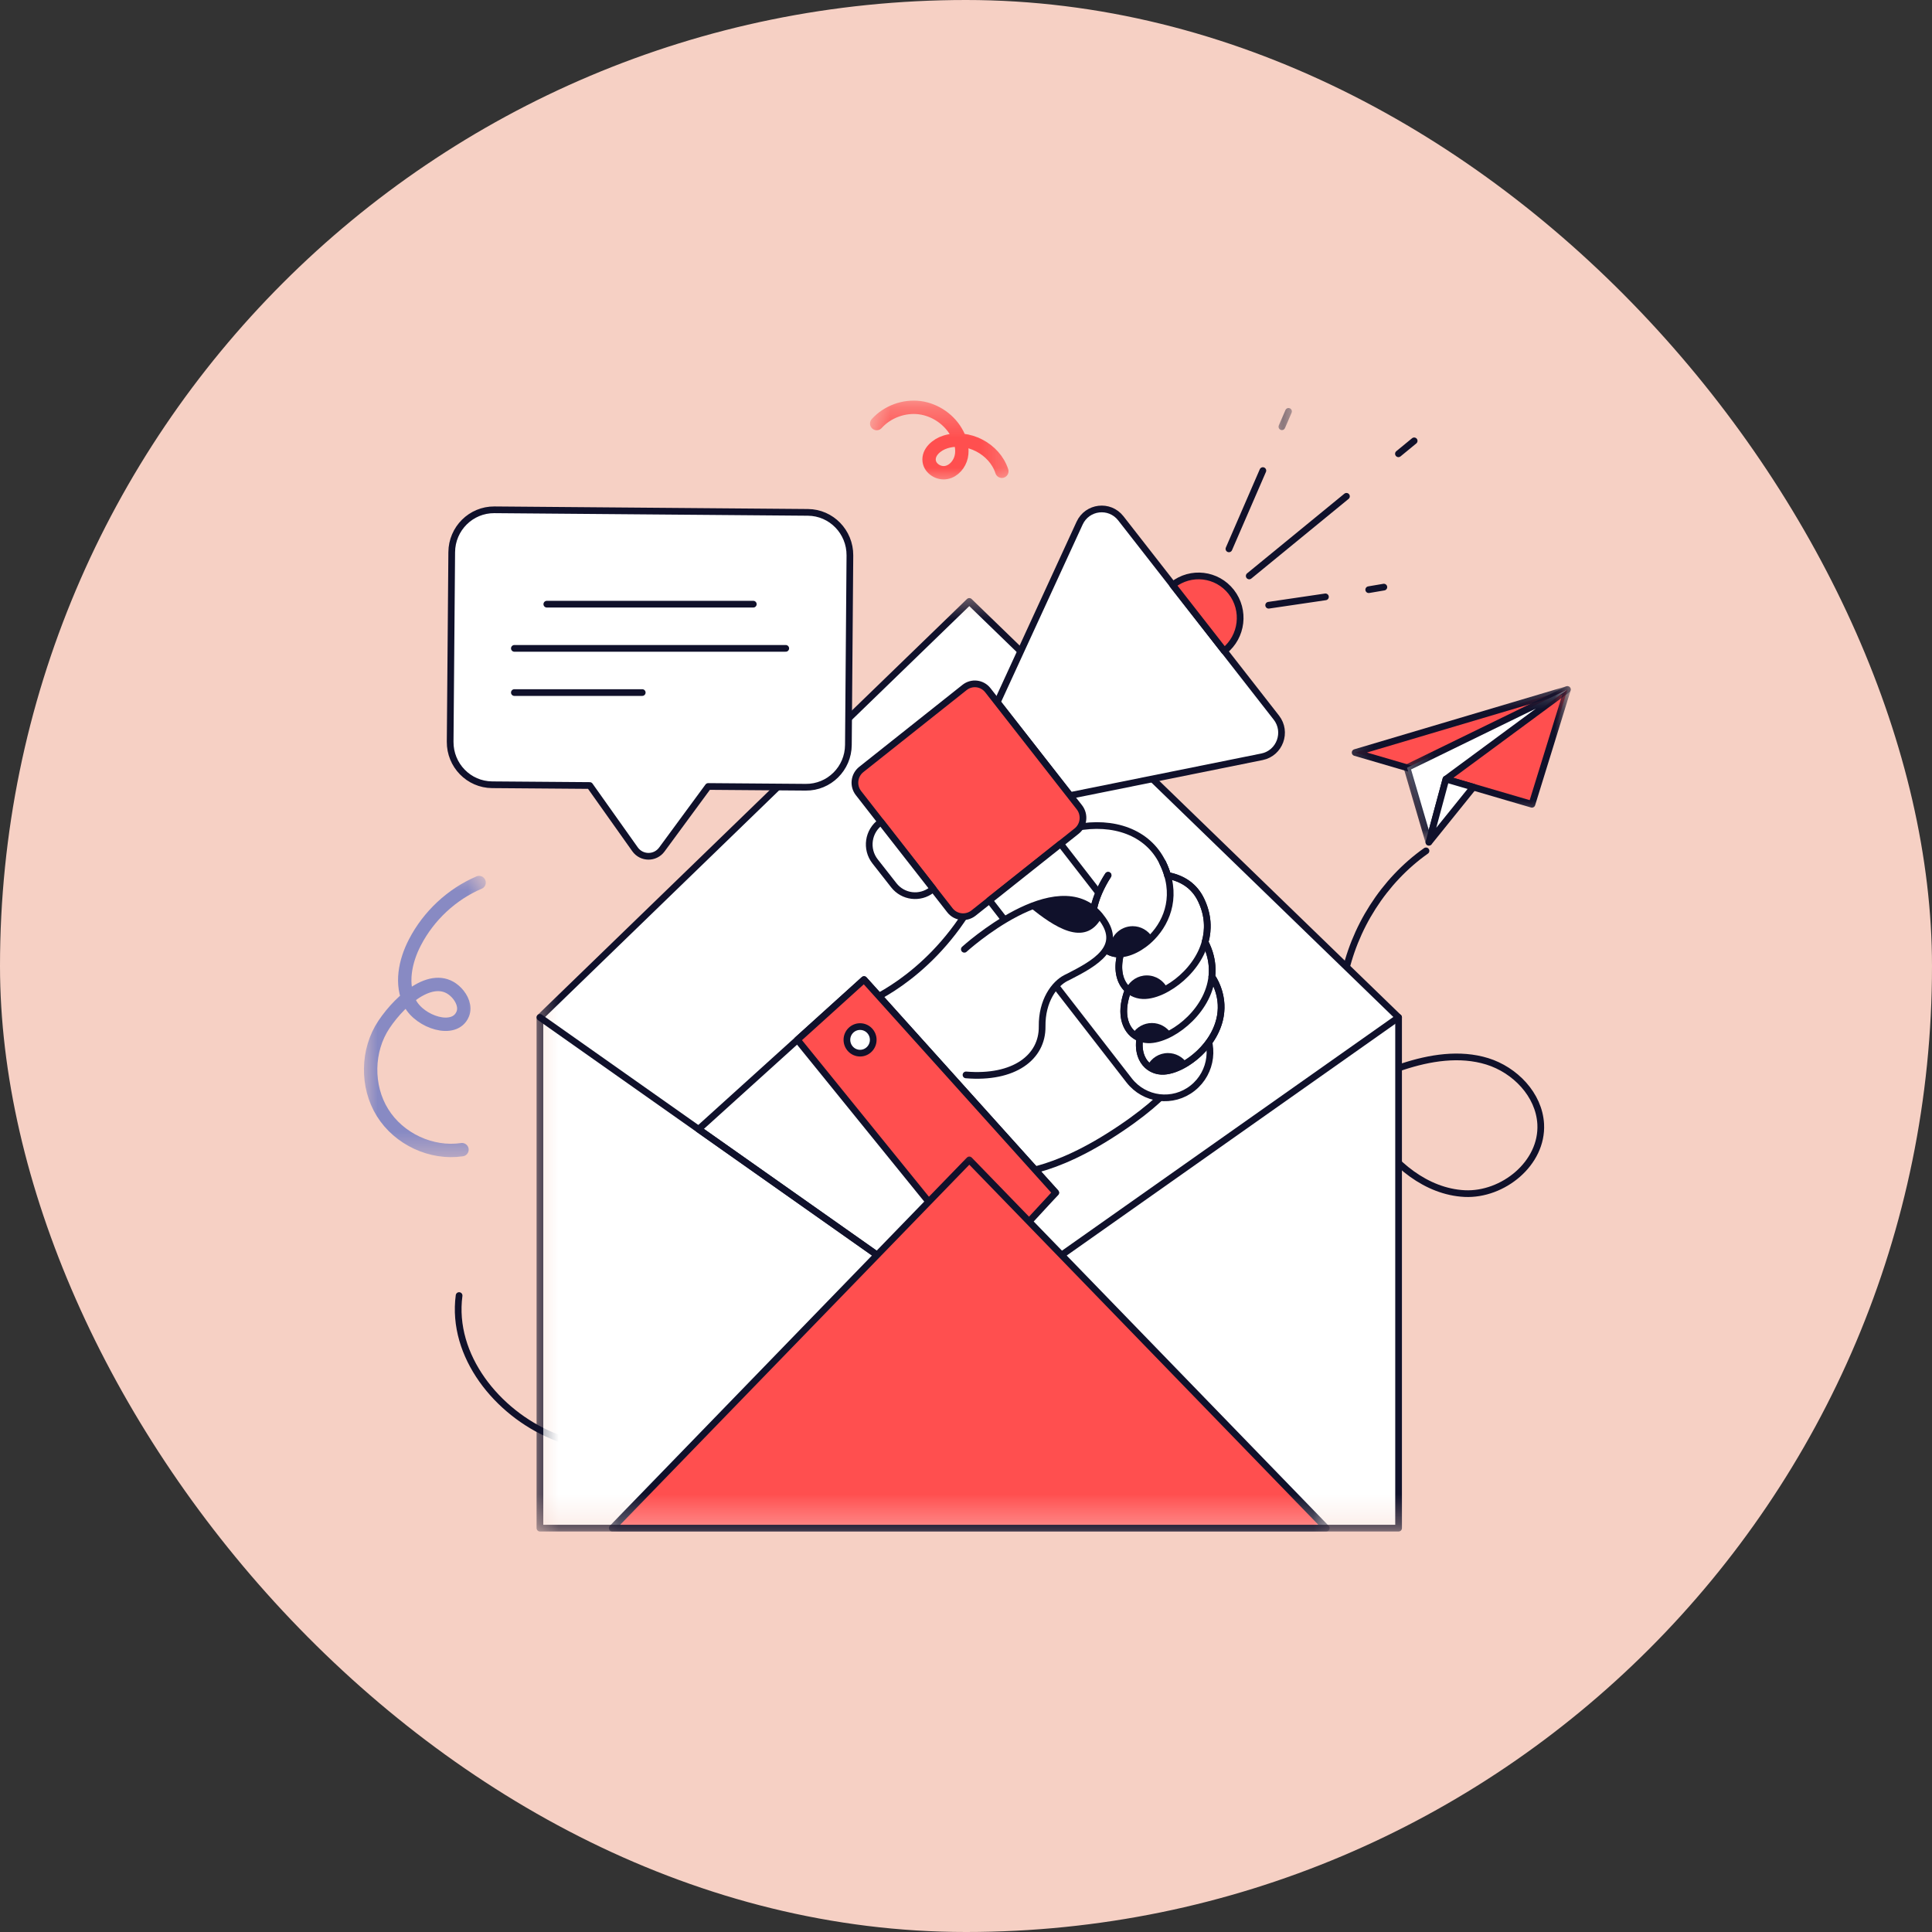
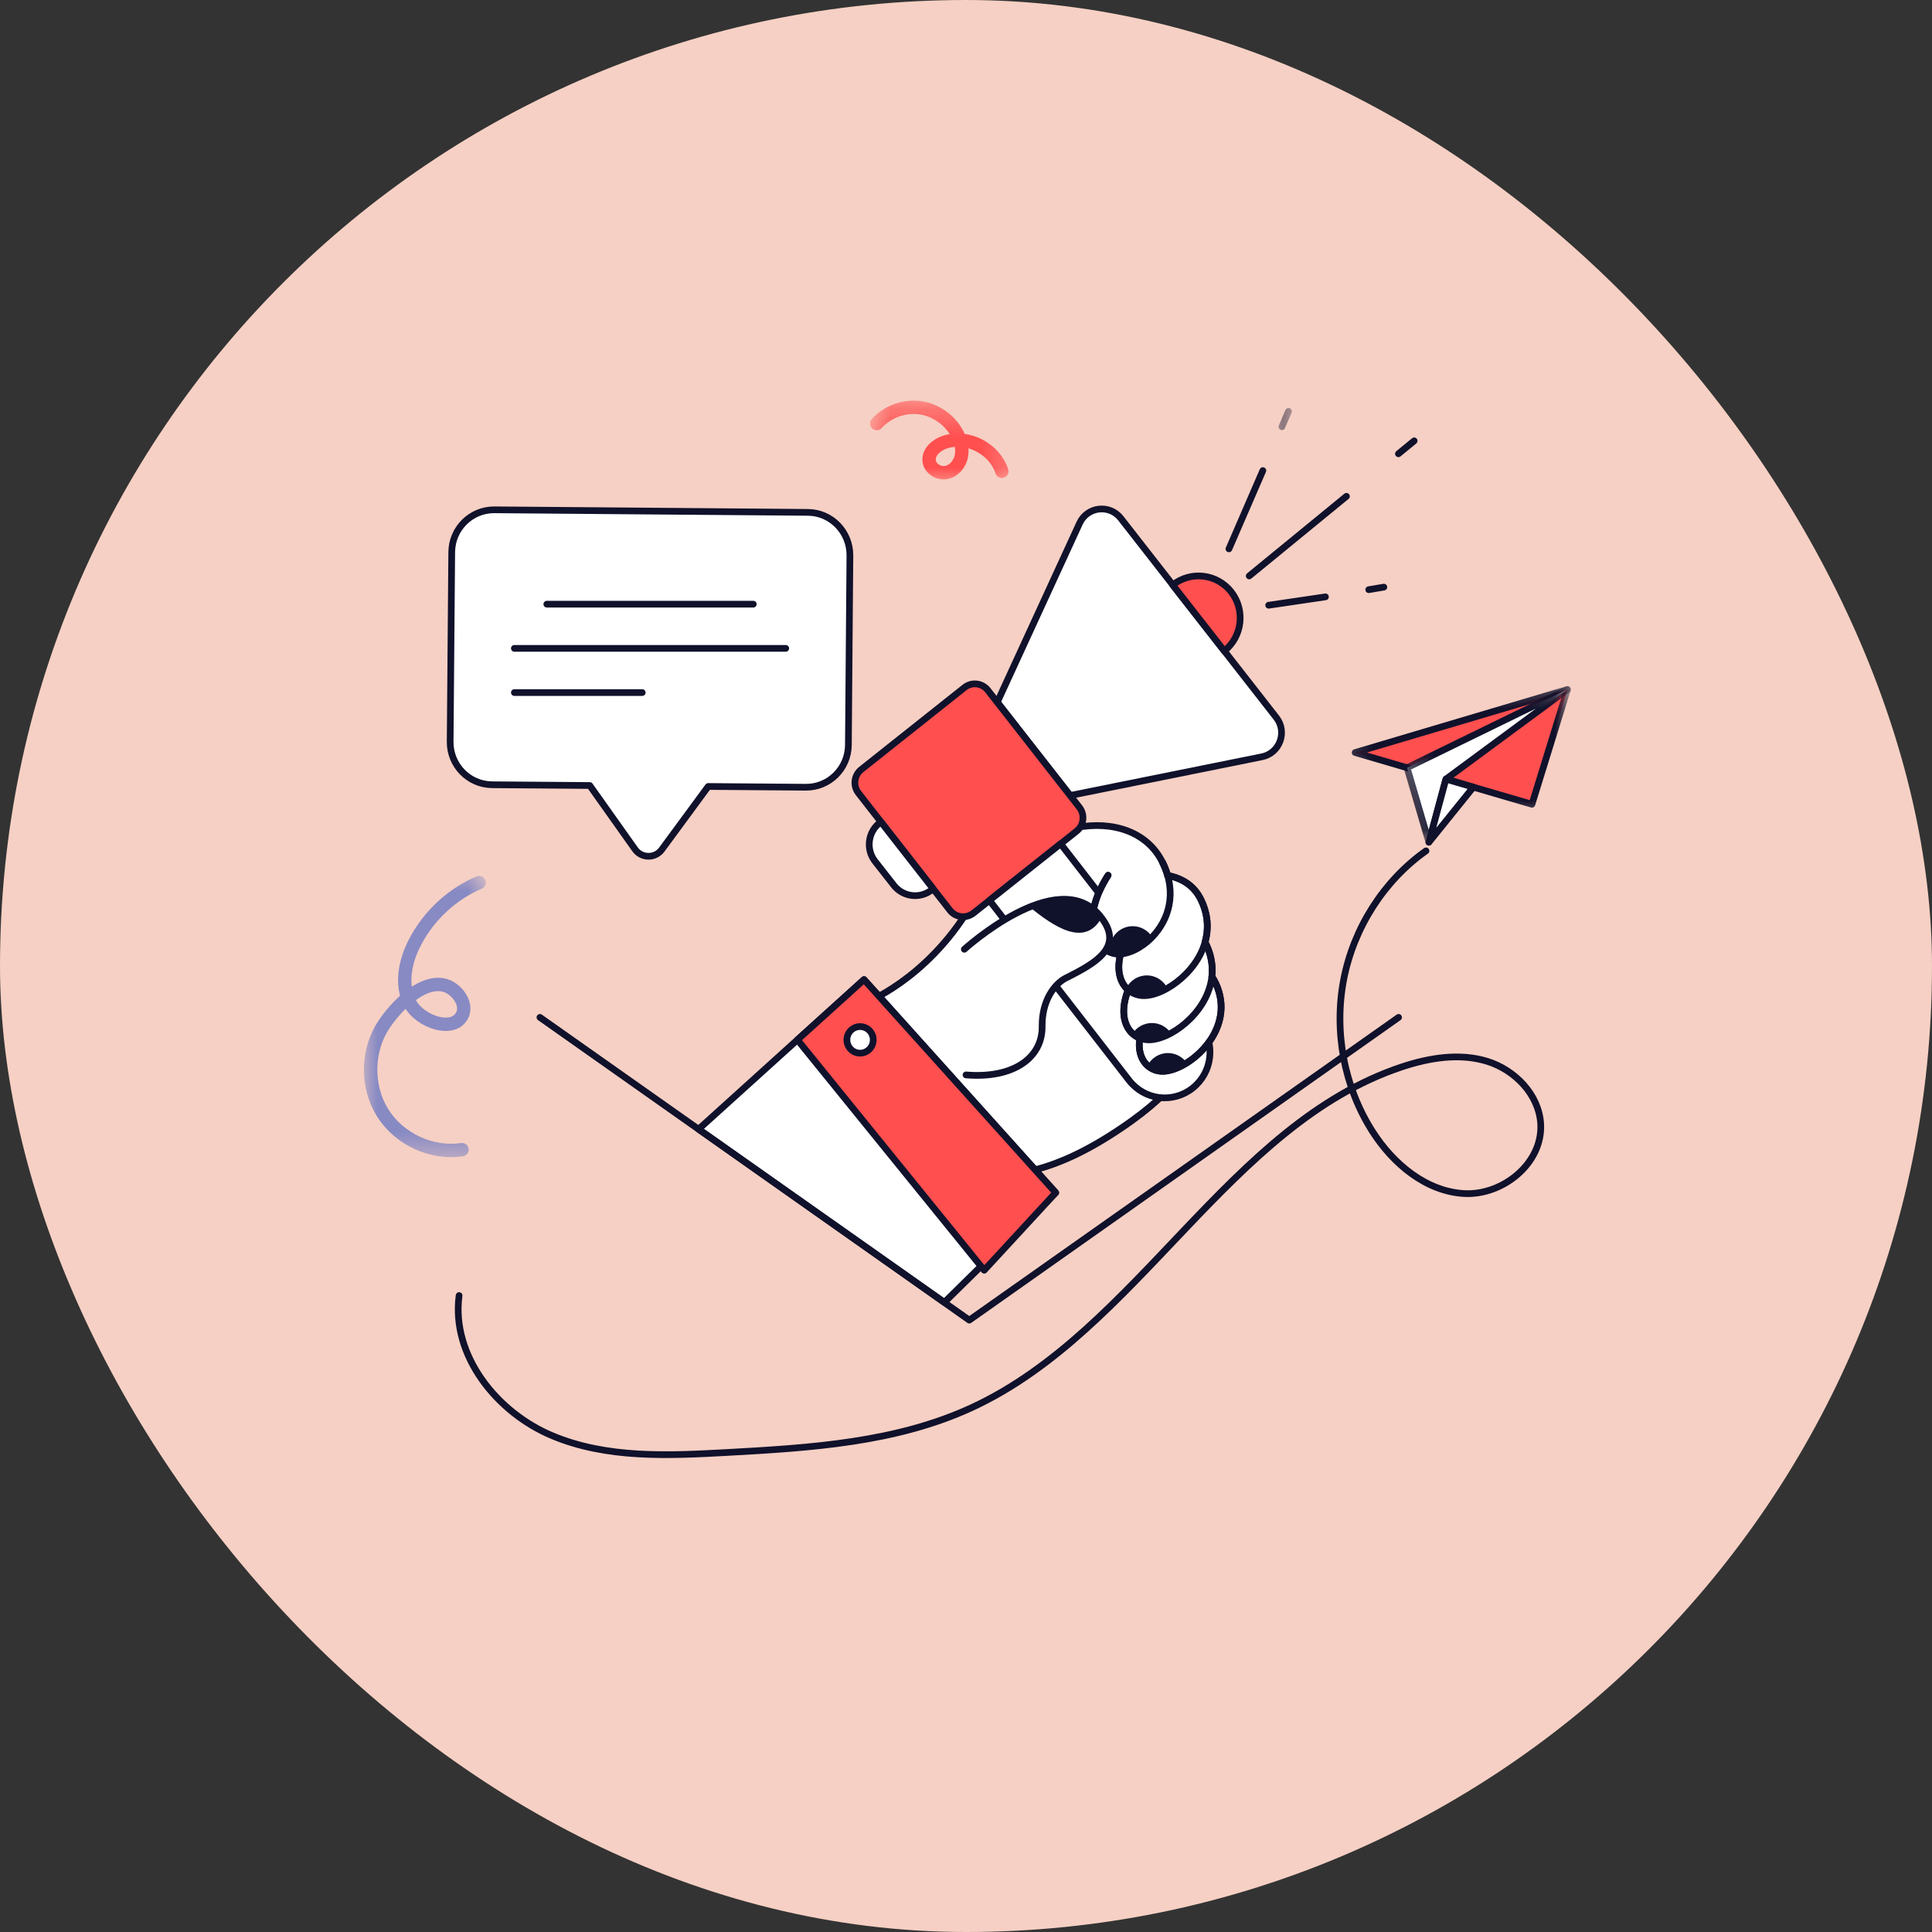
<svg xmlns="http://www.w3.org/2000/svg" width="64" height="64" viewBox="0 0 64 64" fill="none">
  <rect x="0" y="0" width="64" height="64" fill="#333333" stroke="none" />
  <rect width="64" height="64" rx="32" fill="#F6D0C4" />
  <path d="M47.238 28.186C45.84 29.173 44.839 30.742 44.51 32.455C44.181 34.169 44.529 36.011 45.459 37.472C46.152 38.563 47.252 39.476 48.518 39.539C49.782 39.6 51.106 38.539 51.038 37.236C50.983 36.255 50.179 35.441 49.267 35.158C48.354 34.876 47.361 35.038 46.454 35.337C40.705 37.239 37.722 44.057 32.214 46.618C29.692 47.789 26.857 47.962 24.096 48.115C22.138 48.222 20.107 48.321 18.292 47.559C16.474 46.799 14.942 44.918 15.208 42.917" stroke="#10112B" stroke-width="0.222" stroke-miterlimit="10" stroke-linecap="round" stroke-linejoin="round" />
  <mask id="mask0_840_3102" style="mask-type:luminance" maskUnits="userSpaceOnUse" x="17" y="19" width="31" height="32">
    <path d="M17.552 19.55H47.029V50.684H17.552V19.55Z" fill="white" />
  </mask>
  <g mask="url(#mask0_840_3102)">
-     <path d="M46.33 33.703V50.621H17.886V33.703L32.109 19.923L46.33 33.703Z" fill="white" stroke="#10112B" stroke-width="0.222" stroke-miterlimit="10" stroke-linecap="round" stroke-linejoin="round" />
-   </g>
+     </g>
  <path d="M39.309 35.213C39.309 35.213 39.073 36.167 36.721 37.645C34.511 39.035 33.264 38.873 33.264 38.873L28.622 33.239C28.622 33.239 30.673 32.474 32.134 30.048C33.96 27.013 37.524 26.561 38.508 28.565C39.158 29.883 38.456 30.969 37.714 31.399L39.309 35.213Z" fill="white" stroke="#10112B" stroke-width="0.222" stroke-miterlimit="10" stroke-linecap="round" stroke-linejoin="round" />
  <path d="M28.622 32.45L23.142 37.406L31.284 43.142L34.972 39.509L28.622 32.45Z" fill="white" stroke="#10112B" stroke-width="0.222" stroke-miterlimit="10" stroke-linecap="round" stroke-linejoin="round" />
  <path d="M28.622 32.45L26.415 34.445L32.603 42.078L34.972 39.509L28.622 32.45Z" fill="#FF4F4F" stroke="#10112B" stroke-width="0.222" stroke-miterlimit="10" stroke-linecap="round" stroke-linejoin="round" />
  <path d="M37.127 17.168L42.281 23.772C42.651 24.247 42.394 24.948 41.807 25.069L35.449 26.352L33.036 23.262L35.764 17.329C36.017 16.781 36.754 16.694 37.127 17.168Z" fill="white" stroke="#10112B" stroke-width="0.222" stroke-miterlimit="10" stroke-linecap="round" stroke-linejoin="round" />
  <path d="M28.439 26.273L31.468 30.155C31.657 30.396 32.005 30.437 32.247 30.248L35.665 27.531C35.904 27.342 35.945 26.991 35.759 26.747L32.726 22.868C32.537 22.624 32.192 22.582 31.951 22.774L28.532 25.489C28.291 25.68 28.249 26.031 28.439 26.273Z" fill="#FF4F4F" stroke="#10112B" stroke-width="0.222" stroke-miterlimit="10" stroke-linecap="round" stroke-linejoin="round" />
  <path d="M38.848 19.378C39.449 18.901 40.315 19.005 40.787 19.608C41.258 20.214 41.154 21.088 40.556 21.565L38.848 19.378Z" fill="#FF4F4F" stroke="#10112B" stroke-width="0.222" stroke-miterlimit="10" stroke-linecap="round" stroke-linejoin="round" />
  <path d="M35.134 27.953L39.764 33.922C40.274 34.58 40.159 35.528 39.509 36.044C38.857 36.562 37.914 36.447 37.401 35.786L32.776 29.826L35.134 27.953Z" fill="white" stroke="#10112B" stroke-width="0.222" stroke-miterlimit="10" stroke-linecap="round" stroke-linejoin="round" />
  <path d="M38.508 28.565C38.583 28.713 38.637 28.858 38.678 29C39.183 29.096 39.575 29.357 39.794 29.826C40.027 30.317 40.038 30.788 39.92 31.21C39.931 31.238 39.945 31.262 39.959 31.29C40.132 31.657 40.181 32.016 40.145 32.353C40.189 32.416 40.233 32.488 40.269 32.567C40.803 33.702 40.074 34.733 39.315 35.21C39.049 35.377 38.777 35.476 38.555 35.487C38.355 35.498 38.16 35.432 38.012 35.298C37.809 35.117 37.694 34.807 37.757 34.391C37.319 34.218 37.039 33.656 37.371 32.792C37.113 32.57 36.976 32.162 37.121 31.599C37.094 31.602 37.069 31.602 37.042 31.602C36.343 31.58 35.709 30.558 36.707 28.995" fill="white" />
  <path d="M38.508 28.565C38.583 28.713 38.637 28.858 38.678 29C39.183 29.096 39.575 29.357 39.794 29.826C40.027 30.317 40.038 30.788 39.92 31.21C39.931 31.238 39.945 31.262 39.959 31.29C40.132 31.657 40.181 32.016 40.145 32.353C40.189 32.416 40.233 32.488 40.269 32.567C40.803 33.702 40.074 34.733 39.315 35.21C39.049 35.377 38.777 35.476 38.555 35.487C38.355 35.498 38.16 35.432 38.012 35.298C37.809 35.117 37.694 34.807 37.757 34.391C37.319 34.218 37.039 33.656 37.371 32.792C37.113 32.57 36.976 32.162 37.121 31.599C37.094 31.602 37.069 31.602 37.042 31.602C36.343 31.58 35.709 30.558 36.707 28.995" stroke="#10112B" stroke-width="0.222" stroke-miterlimit="10" stroke-linecap="round" stroke-linejoin="round" />
  <path d="M36.707 28.995C35.846 30.341 36.2 31.29 36.762 31.537C36.85 31.578 36.946 31.599 37.042 31.602C37.379 31.613 37.818 31.405 38.169 31.04C38.692 30.497 39.021 29.604 38.508 28.565" stroke="#10112B" stroke-width="0.222" stroke-miterlimit="10" stroke-linecap="round" stroke-linejoin="round" />
  <path d="M29.181 27.227C28.754 27.526 28.666 28.126 28.99 28.537L29.607 29.324C29.914 29.716 30.473 29.785 30.865 29.48L30.912 29.442L29.181 27.227Z" fill="white" stroke="#10112B" stroke-width="0.222" stroke-miterlimit="10" stroke-linecap="round" stroke-linejoin="round" />
  <path d="M31.945 31.446C31.945 31.446 35.019 28.647 36.428 30.325C36.464 30.369 36.496 30.413 36.526 30.454C37.196 31.383 36.285 31.901 35.411 32.348C35.378 32.365 35.342 32.381 35.309 32.398C34.928 32.592 34.511 33.151 34.522 34.001C34.536 35.029 33.585 35.739 32 35.608" fill="white" />
  <path d="M31.945 31.446C31.945 31.446 35.019 28.647 36.428 30.325C36.464 30.369 36.496 30.413 36.526 30.454C37.196 31.383 36.285 31.901 35.411 32.348C35.378 32.365 35.342 32.381 35.309 32.398C34.928 32.592 34.511 33.151 34.522 34.001C34.536 35.029 33.585 35.739 32 35.608" stroke="#10112B" stroke-width="0.222" stroke-miterlimit="10" stroke-linecap="round" stroke-linejoin="round" />
  <path d="M17.886 33.702L32.109 43.731L46.33 33.702" stroke="#10112B" stroke-width="0.222" stroke-miterlimit="10" stroke-linecap="round" stroke-linejoin="round" />
  <mask id="mask1_840_3102" style="mask-type:luminance" maskUnits="userSpaceOnUse" x="19" y="37" width="26" height="14">
-     <path d="M19.657 37.799H44.222V50.684H19.657V37.799Z" fill="white" />
-   </mask>
+     </mask>
  <g mask="url(#mask1_840_3102)">
    <path d="M43.934 50.621H20.282L32.11 38.423L43.934 50.621Z" fill="#FF4F4F" stroke="#10112B" stroke-width="0.222" stroke-miterlimit="10" stroke-linecap="round" stroke-linejoin="round" />
  </g>
  <path d="M34.127 30.064C34.24 29.957 34.5 29.988 34.651 29.919C35.295 29.62 36.104 29.829 36.488 30.404C35.931 31.405 34.895 30.678 34.127 30.064Z" fill="#10112B" />
  <path d="M28.154 18.399L28.104 24.677C28.099 25.459 27.465 26.086 26.69 26.078L23.46 26.053L21.925 28.14C21.703 28.444 21.253 28.439 21.036 28.134L19.537 26.021L16.304 25.996C15.528 25.99 14.906 25.352 14.912 24.57L14.964 18.292C14.969 17.511 15.602 16.883 16.376 16.888L26.764 16.973C27.537 16.979 28.159 17.618 28.154 18.399Z" fill="white" stroke="#10112B" stroke-width="0.222" stroke-miterlimit="10" stroke-linecap="round" stroke-linejoin="round" />
  <path d="M44.603 16.441L41.382 19.079" stroke="#10112B" stroke-width="0.222" stroke-miterlimit="10" stroke-linecap="round" stroke-linejoin="round" />
  <path d="M46.846 14.604L46.325 15.032" stroke="#10112B" stroke-width="0.222" stroke-miterlimit="10" stroke-linecap="round" stroke-linejoin="round" />
  <path d="M43.907 19.772L42.026 20.049" stroke="#10112B" stroke-width="0.222" stroke-miterlimit="10" stroke-linecap="round" stroke-linejoin="round" />
  <path d="M45.842 19.449L45.341 19.534" stroke="#10112B" stroke-width="0.222" stroke-miterlimit="10" stroke-linecap="round" stroke-linejoin="round" />
  <path d="M41.834 15.589L40.71 18.182" stroke="#10112B" stroke-width="0.222" stroke-miterlimit="10" stroke-linecap="round" stroke-linejoin="round" />
  <mask id="mask2_840_3102" style="mask-type:luminance" maskUnits="userSpaceOnUse" x="42" y="13" width="1" height="2">
    <path d="M42.117 13.316H42.819V14.637H42.117V13.316Z" fill="white" />
  </mask>
  <g mask="url(#mask2_840_3102)">
    <path d="M42.684 13.628L42.465 14.136" stroke="#10112B" stroke-width="0.222" stroke-miterlimit="10" stroke-linecap="round" stroke-linejoin="round" />
  </g>
  <path d="M50.747 26.643L51.923 22.84L44.891 24.929L50.747 26.643Z" fill="#FF4F4F" />
  <mask id="mask3_840_3102" style="mask-type:luminance" maskUnits="userSpaceOnUse" x="44" y="22" width="8" height="6">
    <path d="M44.222 22.358H52V27.271H44.222V22.358Z" fill="white" />
  </mask>
  <g mask="url(#mask3_840_3102)">
    <path d="M50.747 26.643L51.923 22.84L44.891 24.929L50.747 26.643Z" stroke="#10112B" stroke-width="0.222" stroke-miterlimit="10" stroke-linecap="round" stroke-linejoin="round" />
  </g>
  <path d="M51.923 22.84L46.61 25.431L47.334 27.901L47.899 25.809L51.923 22.84Z" fill="white" />
  <mask id="mask4_840_3102" style="mask-type:luminance" maskUnits="userSpaceOnUse" x="46" y="22" width="6" height="6">
    <path d="M46.328 22.358H52V27.973H46.328V22.358Z" fill="white" />
  </mask>
  <g mask="url(#mask4_840_3102)">
    <path d="M51.923 22.84L46.61 25.431L47.334 27.901L47.899 25.809L51.923 22.84Z" stroke="#10112B" stroke-width="0.222" stroke-miterlimit="10" stroke-linecap="round" stroke-linejoin="round" />
  </g>
  <path d="M47.334 27.901L48.806 26.075L47.898 25.809L47.334 27.901Z" fill="white" stroke="#10112B" stroke-width="0.222" stroke-miterlimit="10" stroke-linecap="round" stroke-linejoin="round" />
  <path d="M37.121 31.6C36.989 32.115 37.094 32.502 37.31 32.732C37.475 32.907 37.702 32.995 37.944 32.981C38.157 32.97 38.415 32.886 38.673 32.737C39.526 32.252 40.395 31.101 39.794 29.826C39.575 29.357 39.183 29.097 38.678 29.001" stroke="#10112B" stroke-width="0.222" stroke-miterlimit="10" stroke-linecap="round" stroke-linejoin="round" />
  <path d="M37.371 32.792C37.105 33.483 37.231 33.979 37.516 34.24C37.675 34.385 37.886 34.456 38.105 34.445C38.308 34.434 38.547 34.358 38.791 34.226C39.654 33.755 40.567 32.584 39.959 31.29C39.945 31.262 39.931 31.235 39.918 31.21" stroke="#10112B" stroke-width="0.222" stroke-miterlimit="10" stroke-linecap="round" stroke-linejoin="round" />
  <path d="M40.145 32.354C40.192 32.419 40.233 32.491 40.269 32.568C40.99 34.103 39.405 35.443 38.555 35.487C38.078 35.512 37.648 35.114 37.757 34.391" stroke="#10112B" stroke-width="0.222" stroke-miterlimit="10" stroke-linecap="round" stroke-linejoin="round" />
  <path d="M38.169 31.04C37.818 31.405 37.379 31.613 37.042 31.602C36.946 31.6 36.85 31.578 36.762 31.537C36.759 31.509 36.757 31.482 36.757 31.452C36.757 31.027 37.099 30.681 37.522 30.681C37.793 30.681 38.031 30.824 38.169 31.04Z" fill="#10112B" />
  <path d="M38.673 32.737C38.415 32.886 38.158 32.971 37.944 32.981C37.703 32.995 37.475 32.907 37.31 32.732C37.437 32.483 37.692 32.312 37.99 32.312C38.289 32.312 38.547 32.485 38.673 32.737Z" fill="#10112B" />
  <path d="M38.791 34.226C38.547 34.358 38.308 34.435 38.106 34.446C37.886 34.457 37.675 34.385 37.516 34.24C37.653 34.029 37.889 33.889 38.158 33.889C38.421 33.889 38.651 34.023 38.791 34.226Z" fill="#10112B" />
  <path d="M39.315 35.21C39.048 35.378 38.777 35.476 38.555 35.487C38.355 35.498 38.16 35.432 38.012 35.298C38.141 35.051 38.396 34.884 38.689 34.884C38.947 34.884 39.175 35.013 39.315 35.21Z" fill="#10112B" />
  <path d="M28.927 34.445C28.927 34.689 28.732 34.887 28.491 34.887C28.25 34.887 28.055 34.689 28.055 34.445C28.055 34.204 28.25 34.007 28.491 34.007C28.732 34.007 28.927 34.204 28.927 34.445Z" fill="white" stroke="#10112B" stroke-width="0.222" stroke-miterlimit="10" stroke-linecap="round" stroke-linejoin="round" />
  <mask id="mask5_840_3102" style="mask-type:luminance" maskUnits="userSpaceOnUse" x="12" y="28" width="5" height="11">
    <path d="M12 28.674H16.148V38.5H12V28.674Z" fill="white" />
  </mask>
  <g mask="url(#mask5_840_3102)">
    <path d="M15.871 29.236C14.964 29.623 14.199 30.338 13.744 31.218C13.42 31.841 13.261 32.614 13.585 33.236C13.911 33.856 15.052 34.242 15.326 33.598C15.43 33.354 15.306 33.075 15.123 32.883C14.404 32.134 13.294 33.08 12.721 33.935C12.148 34.788 12.129 35.986 12.672 36.858C13.215 37.733 14.292 38.234 15.304 38.084" stroke="#888AC3" stroke-width="0.443" stroke-miterlimit="10" stroke-linecap="round" stroke-linejoin="round" />
  </g>
  <mask id="mask6_840_3102" style="mask-type:luminance" maskUnits="userSpaceOnUse" x="28" y="13" width="6" height="4">
    <path d="M28.782 13.316H33.694V16.041H28.782V13.316Z" fill="white" />
  </mask>
  <g mask="url(#mask6_840_3102)">
    <path d="M29.042 14.031C29.395 13.639 29.947 13.437 30.47 13.505C30.991 13.574 31.474 13.911 31.715 14.382C31.833 14.61 31.898 14.876 31.844 15.125C31.789 15.375 31.597 15.605 31.347 15.652C31.098 15.701 30.813 15.526 30.78 15.273C30.741 14.977 31.027 14.733 31.309 14.643C32.052 14.402 32.946 14.862 33.187 15.611" stroke="#FF4F4F" stroke-width="0.443" stroke-miterlimit="10" stroke-linecap="round" stroke-linejoin="round" />
  </g>
  <path d="M18.114 20.014H24.954" stroke="#10112B" stroke-width="0.222" stroke-miterlimit="10" stroke-linecap="round" stroke-linejoin="round" />
  <path d="M17.039 21.478H26.029" stroke="#10112B" stroke-width="0.222" stroke-miterlimit="10" stroke-linecap="round" stroke-linejoin="round" />
  <path d="M17.039 22.942H21.275" stroke="#10112B" stroke-width="0.222" stroke-miterlimit="10" stroke-linecap="round" stroke-linejoin="round" />
</svg>